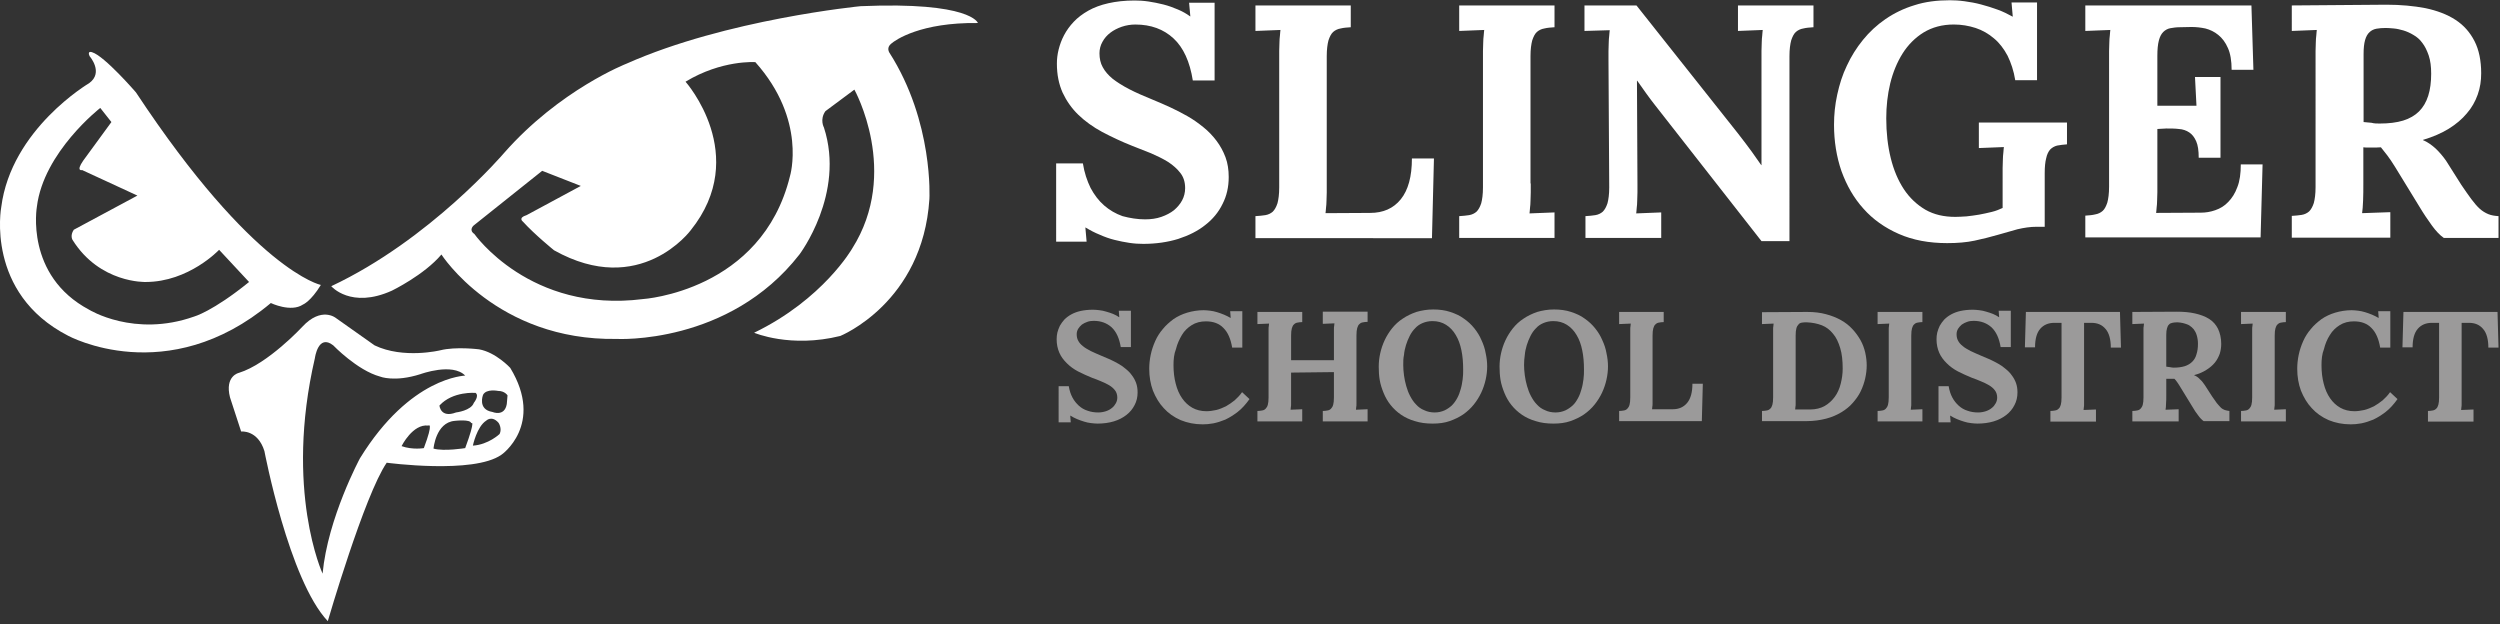
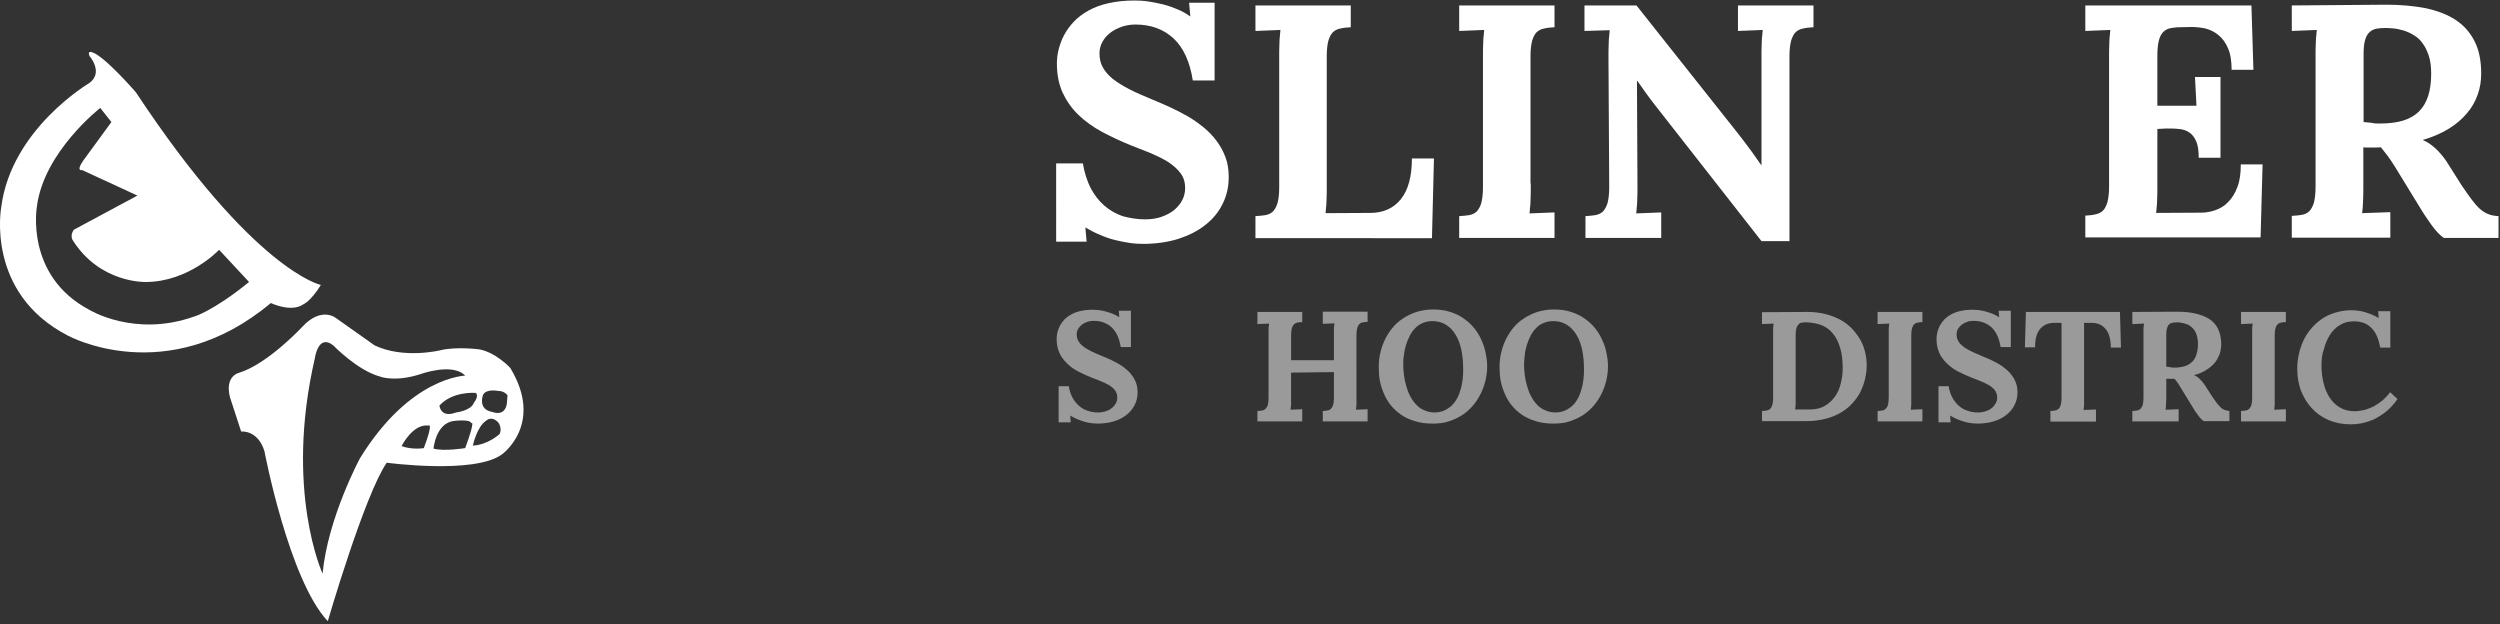
<svg xmlns="http://www.w3.org/2000/svg" version="1.1" id="art" x="0px" y="0px" viewBox="0 0 1009.8 252.2" style="enable-background:new 0 0 1009.8 252.2;" xml:space="preserve">
  <rect x="0" y="0" width="1009.8" height="252.2" fill="#333333" stroke="none" />
  <style type="text/css">
	.st0{fill:#FFFFFF;}
	.st1{fill:#9B9A9A;}
</style>
  <g>
    <path class="st0" d="M462.5,88.6c2.4,0,4.6-0.3,6.6-1c2-0.7,3.7-1.6,5.1-2.7c1.4-1.2,2.5-2.5,3.3-4c0.8-1.5,1.2-3.2,1.2-4.9   c0-2.4-0.6-4.4-1.9-6.1c-1.3-1.7-3-3.2-5-4.5c-2.1-1.3-4.4-2.4-6.9-3.5c-2.6-1-5.1-2-7.6-3c-4.3-1.7-8.3-3.6-12.1-5.6   c-3.7-2-6.9-4.3-9.6-6.9c-2.7-2.6-4.8-5.6-6.4-9c-1.5-3.4-2.3-7.2-2.3-11.7c0-1.8,0.2-3.7,0.7-5.7c0.5-2,1.2-3.9,2.2-5.8   c1-1.9,2.3-3.7,3.9-5.4c1.6-1.7,3.6-3.2,5.9-4.5c2.3-1.3,5-2.3,8.1-3c3.1-0.7,6.6-1.1,10.6-1.1c1.7,0,3.6,0.1,5.6,0.4   c2,0.3,4,0.7,6,1.2c2,0.5,3.9,1.2,5.8,2c1.9,0.8,3.5,1.7,5,2.8h0.1l-0.5-5.5h10.3v31.4h-8.8c-1.2-7.6-3.8-13.3-7.8-17   c-4-3.7-9.1-5.6-15.4-5.6c-1.9,0-3.7,0.3-5.5,0.9c-1.7,0.6-3.3,1.4-4.6,2.4c-1.3,1-2.4,2.2-3.2,3.7c-0.8,1.4-1.2,3-1.2,4.6   c0,2.1,0.4,4,1.3,5.6c0.9,1.7,2.2,3.2,4,4.7c1.8,1.4,4,2.8,6.7,4.2c2.7,1.4,5.9,2.8,9.6,4.3c2.2,0.9,4.5,1.9,6.9,3   c2.4,1.1,4.7,2.3,7,3.6c2.3,1.3,4.4,2.8,6.5,4.5c2,1.6,3.8,3.5,5.3,5.5c1.5,2,2.7,4.2,3.6,6.6c0.9,2.4,1.3,5.1,1.3,8   c0,4-0.8,7.6-2.5,10.9c-1.6,3.3-4,6.2-7,8.5c-3,2.4-6.6,4.2-10.9,5.6c-4.2,1.3-9,2-14.1,2c-1.7,0-3.6-0.1-5.6-0.4   c-2-0.3-4-0.7-6-1.2c-2-0.5-4-1.2-6-2.1c-2-0.8-3.9-1.8-5.7-2.9h-0.1l0.5,5.7h-12.3V66h10.8c0.6,3.8,1.7,7,3.1,9.9   c1.5,2.8,3.3,5.2,5.5,7.1c2.2,1.9,4.6,3.3,7.4,4.3C456.4,88.1,459.4,88.6,462.5,88.6z" />
    <path class="st0" d="M507.1,96.1v-8.8c1.5-0.1,2.8-0.2,4-0.4c1.2-0.2,2.2-0.7,3-1.4c0.8-0.8,1.4-1.9,1.9-3.4   c0.4-1.5,0.7-3.6,0.7-6.4V24.2c0-1.2,0-2.4,0-3.6c0-1.2,0.1-2.3,0.1-3.4c0-1.1,0.1-2,0.2-2.9c0.1-0.9,0.1-1.6,0.2-2.2l-10.1,0.4   V2.2h38.5V11c-1.5,0.1-2.9,0.2-4.1,0.5c-1.2,0.2-2.2,0.7-3,1.4c-0.8,0.7-1.4,1.9-1.9,3.4c-0.4,1.5-0.7,3.6-0.7,6.4v51.5   c0,1.2,0,2.4,0,3.6c0,1.2-0.1,2.3-0.1,3.3c0,1-0.1,2-0.2,2.9c-0.1,0.9-0.1,1.6-0.2,2.1l18-0.1c5.3,0,9.4-1.8,12.4-5.5   c3-3.7,4.5-9.2,4.5-16.5h8.9l-0.8,32.2H507.1z" />
    <path class="st0" d="M618.3,74.1c0,1.2,0,2.4,0,3.6c0,1.2-0.1,2.3-0.1,3.4c0,1.1-0.1,2-0.2,2.9c-0.1,0.9-0.1,1.6-0.2,2.2l10.1-0.4   v10.3h-38.5v-8.8c1.5-0.1,2.8-0.2,4-0.4c1.2-0.2,2.2-0.7,3-1.4c0.8-0.8,1.4-1.9,1.9-3.4c0.4-1.5,0.7-3.6,0.7-6.4V24.2   c0-1.2,0-2.4,0-3.6c0-1.2,0.1-2.3,0.1-3.4c0-1.1,0.1-2,0.2-2.9c0.1-0.9,0.1-1.6,0.2-2.2l-10.1,0.4V2.2h38.5V11   c-1.5,0.1-2.9,0.2-4.1,0.5c-1.2,0.2-2.2,0.7-3,1.4c-0.8,0.7-1.4,1.9-1.9,3.4c-0.4,1.5-0.7,3.6-0.7,6.4V74.1z" />
    <path class="st0" d="M722.9,97.4h-11.4l-42.9-54.8c-2.3-2.9-4.7-6.3-7.3-10h-0.1l0.2,41.5c0,1.2,0,2.4,0,3.6c0,1.2-0.1,2.3-0.1,3.4   c0,1.1-0.1,2-0.2,2.9c-0.1,0.9-0.1,1.6-0.2,2.2l10.1-0.4v10.3h-30.6v-8.8c1.5-0.1,2.8-0.2,4-0.4c1.2-0.2,2.2-0.7,3-1.4   c0.8-0.8,1.4-1.9,1.9-3.4c0.4-1.5,0.7-3.6,0.7-6.4l-0.3-51.4c0-1.2,0-2.4,0-3.6c0-1.2,0.1-2.3,0.1-3.4c0-1.1,0.1-2,0.2-2.9   c0.1-0.9,0.1-1.6,0.2-2.2L640,12.5V2.2h21l41,51.7c2.3,2.9,4.1,5.4,5.6,7.4c1.5,2.1,2.7,3.9,3.8,5.4h0.1V24.2c0-1.2,0-2.4,0-3.6   c0-1.2,0.1-2.3,0.1-3.4c0-1.1,0.1-2,0.2-2.9c0.1-0.9,0.1-1.6,0.2-2.2L702,12.5V2.2h30.5V11c-1.5,0.1-2.9,0.2-4.1,0.5   c-1.2,0.2-2.2,0.7-3,1.4c-0.8,0.7-1.4,1.9-1.9,3.4c-0.4,1.5-0.7,3.6-0.7,6.4V97.4z" />
-     <path class="st0" d="M825.9,91.6h-3.3c-2.6,0-5.1,0.4-7.7,1c-2.6,0.7-5.3,1.5-8.1,2.3c-2.8,0.8-5.9,1.6-9.2,2.3   c-3.3,0.7-7,1-11.1,1c-7.3,0-13.8-1.2-19.5-3.7c-5.7-2.5-10.5-5.9-14.3-10.2c-3.9-4.3-6.8-9.4-8.9-15.2c-2-5.8-3-12.1-3-18.7   c0-4.1,0.4-8.1,1.3-12.2c0.9-4.1,2.1-8,3.9-11.7c1.7-3.7,3.9-7.2,6.5-10.4c2.6-3.2,5.6-6,9.1-8.4c3.5-2.4,7.4-4.3,11.7-5.6   c4.3-1.4,9.1-2,14.3-2c1.7,0,3.7,0.1,5.9,0.4c2.2,0.3,4.5,0.7,6.7,1.3c2.3,0.6,4.5,1.3,6.7,2.1c2.2,0.8,4.2,1.8,6,2.8h0.1l-0.5-5.7   h10.3v31.4h-8.8c-0.6-3.8-1.7-7-3.1-9.9c-1.5-2.8-3.3-5.2-5.5-7c-2.2-1.9-4.7-3.3-7.4-4.2c-2.8-0.9-5.7-1.4-8.8-1.4   c-4.7,0-8.7,1.1-12.2,3.2c-3.4,2.1-6.3,5-8.5,8.5c-2.2,3.5-3.9,7.6-5,12.1c-1.1,4.6-1.6,9.3-1.6,14.1c0,5.8,0.6,11.1,1.8,16   c1.2,4.9,3,9.1,5.3,12.6s5.3,6.3,8.7,8.3c3.5,2,7.5,2.9,12.1,2.9c1.3,0,2.8-0.1,4.5-0.2c1.7-0.2,3.4-0.4,5.1-0.7   c1.7-0.3,3.4-0.7,5.1-1.1s3.1-1,4.4-1.6V71.5c0-1.2,0-2.4,0-3.6c0-1.2,0.1-2.3,0.1-3.4c0-1.1,0.1-2,0.2-2.9   c0.1-0.9,0.1-1.6,0.2-2.2l-10.1,0.4V49.5h35.6v8.8c-1.5,0.1-2.8,0.3-4,0.5c-1.1,0.3-2,0.8-2.8,1.6c-0.7,0.8-1.3,2-1.6,3.5   c-0.4,1.5-0.6,3.5-0.6,6.1V91.6z" />
    <path class="st0" d="M871.4,52.1v22c0,1.2,0,2.4,0,3.6c0,1.2-0.1,2.3-0.1,3.3c0,1.1-0.1,2-0.2,2.9c-0.1,0.9-0.1,1.6-0.2,2.1l18-0.1   c2,0,3.9-0.3,5.9-1c2-0.7,3.7-1.7,5.2-3.3c1.5-1.5,2.8-3.5,3.7-6c1-2.5,1.4-5.5,1.4-9.2h8.8l-0.8,29.5h-70.8v-8.8   c1.5-0.1,2.8-0.2,4-0.5c1.2-0.2,2.2-0.7,3-1.4c0.8-0.7,1.4-1.9,1.9-3.4c0.4-1.5,0.7-3.6,0.7-6.4V24.2c0-1.2,0-2.4,0-3.6   c0-1.2,0.1-2.3,0.1-3.4c0-1.1,0.1-2,0.2-2.9c0.1-0.9,0.1-1.6,0.2-2.2l-10.1,0.4V2.2h67.1l0.8,26h-8.8c0-3.6-0.5-6.6-1.5-8.8   c-1-2.3-2.3-4-3.9-5.3c-1.6-1.3-3.3-2.1-5.2-2.6c-1.9-0.4-3.8-0.6-5.6-0.6l-4.8,0.1c-1.4,0-2.7,0.2-3.8,0.4   c-1.1,0.2-2.1,0.8-2.8,1.5c-0.8,0.8-1.4,1.9-1.8,3.5c-0.4,1.5-0.6,3.6-0.6,6.2v20.1h15.8l-0.6-11.6h10.3v32.6h-8.8   c0-2.8-0.3-5-1-6.6c-0.7-1.6-1.6-2.8-2.8-3.6c-1.2-0.8-2.6-1.3-4.2-1.4c-1.6-0.2-3.3-0.2-5.1-0.2L871.4,52.1z" />
    <path class="st0" d="M994.2,74.7c1.5,2.2,2.8,4.1,4,5.7c1.2,1.6,2.3,2.9,3.4,3.9c1.1,1,2.3,1.7,3.5,2.2c1.2,0.5,2.6,0.7,4.1,0.8   v8.8h-22.1c-1.6-1.1-3.2-2.8-4.8-5c-1.6-2.2-3.3-4.7-5.1-7.7l-9.8-16c-1.1-1.8-2.2-3.4-3.1-4.6c-0.9-1.2-1.8-2.3-2.6-3.3   c-0.7,0-1.4,0.1-2,0.1c-0.6,0-1.1,0-1.7,0c-0.5,0-1.1,0-1.6,0c-0.5,0-1.1,0-1.8-0.1V74c0,2.4,0,4.8-0.1,7c-0.1,2.2-0.2,3.9-0.4,5.1   l11.4-0.4v10.3h-39.8v-8.8c1.5-0.1,2.8-0.2,4-0.4c1.2-0.2,2.2-0.7,3-1.4c0.8-0.8,1.4-1.9,1.9-3.4c0.4-1.5,0.7-3.6,0.7-6.4V24.2   c0-1.2,0-2.4,0-3.6c0-1.2,0.1-2.3,0.1-3.4c0-1.1,0.1-2,0.2-2.9c0.1-0.9,0.1-1.6,0.2-2.2l-10.1,0.4V2.2l38.2-0.3   c5.8,0,11.1,0.5,15.8,1.4c4.7,1,8.7,2.5,12.1,4.7c3.4,2.2,5.9,5.1,7.7,8.6c1.8,3.5,2.7,7.9,2.7,13c0,3-0.4,5.8-1.4,8.6   c-1,2.8-2.4,5.3-4.4,7.6c-1.9,2.3-4.4,4.4-7.3,6.2c-2.9,1.8-6.4,3.3-10.4,4.5v0.1c1.7,0.7,3.3,1.8,5,3.3c1.7,1.6,3.1,3.3,4.3,5   L994.2,74.7z M961.2,49.9c3.7,0,6.9-0.4,9.5-1.2c2.6-0.8,4.8-2.1,6.4-3.7c1.7-1.7,2.9-3.8,3.7-6.3c0.8-2.5,1.2-5.5,1.2-8.9   c0-2.9-0.3-5.3-1-7.4c-0.7-2-1.5-3.7-2.6-5.1c-1-1.4-2.2-2.4-3.6-3.2c-1.3-0.8-2.7-1.4-4-1.8c-1.4-0.4-2.7-0.7-3.9-0.8   c-1.2-0.1-2.3-0.2-3.2-0.2c-1.4,0-2.7,0.1-3.8,0.3c-1.1,0.2-2.1,0.7-2.8,1.4c-0.8,0.7-1.4,1.8-1.8,3.2c-0.4,1.4-0.6,3.3-0.6,5.6   v27.5c1,0.1,2.1,0.2,3.2,0.3C959,49.9,960.1,49.9,961.2,49.9z" />
  </g>
  <g>
    <path class="st1" d="M443.6,166.6c1.1,0,2.2-0.2,3.1-0.5s1.7-0.7,2.4-1.3c0.7-0.5,1.2-1.2,1.6-1.9c0.4-0.7,0.6-1.5,0.6-2.3   c0-1.1-0.3-2.1-0.9-2.9c-0.6-0.8-1.4-1.5-2.4-2.1c-1-0.6-2.1-1.1-3.3-1.6c-1.2-0.5-2.4-1-3.6-1.4c-2-0.8-3.9-1.7-5.7-2.6   c-1.7-0.9-3.2-2-4.5-3.3s-2.3-2.6-3-4.2c-0.7-1.6-1.1-3.4-1.1-5.5c0-0.9,0.1-1.8,0.3-2.7c0.2-0.9,0.6-1.8,1-2.7   c0.5-0.9,1.1-1.7,1.8-2.5c0.8-0.8,1.7-1.5,2.8-2.1c1.1-0.6,2.4-1.1,3.8-1.4c1.4-0.3,3.1-0.5,5-0.5c0.8,0,1.7,0.1,2.6,0.2   c0.9,0.1,1.9,0.3,2.8,0.6c0.9,0.2,1.8,0.6,2.7,0.9c0.9,0.4,1.7,0.8,2.4,1.3h0.1l-0.2-2.6h4.9v14.7h-4.1c-0.6-3.6-1.8-6.2-3.7-8   c-1.9-1.7-4.3-2.6-7.2-2.6c-0.9,0-1.8,0.1-2.6,0.4c-0.8,0.3-1.5,0.6-2.2,1.1c-0.6,0.5-1.1,1.1-1.5,1.7c-0.4,0.7-0.6,1.4-0.6,2.2   c0,1,0.2,1.9,0.6,2.6c0.4,0.8,1,1.5,1.9,2.2c0.8,0.7,1.9,1.3,3.2,2c1.3,0.6,2.8,1.3,4.5,2c1,0.4,2.1,0.9,3.3,1.4   c1.1,0.5,2.2,1.1,3.3,1.7c1.1,0.6,2.1,1.3,3,2.1c1,0.8,1.8,1.6,2.5,2.6c0.7,0.9,1.3,2,1.7,3.1c0.4,1.1,0.6,2.4,0.6,3.8   c0,1.9-0.4,3.6-1.2,5.1c-0.8,1.6-1.9,2.9-3.3,4c-1.4,1.1-3.1,2-5.1,2.6c-2,0.6-4.2,0.9-6.6,0.9c-0.8,0-1.7-0.1-2.6-0.2   c-0.9-0.1-1.9-0.3-2.8-0.6c-0.9-0.3-1.9-0.6-2.8-1c-0.9-0.4-1.8-0.8-2.7-1.4h-0.1l0.2,2.7h-4.9V156h4.1c0.3,1.8,0.8,3.3,1.5,4.6   c0.7,1.3,1.6,2.4,2.6,3.3c1,0.9,2.2,1.6,3.5,2C440.7,166.4,442.1,166.6,443.6,166.6z" />
-     <path class="st1" d="M474,147.5c0,2.7,0.3,5.2,0.9,7.5c0.6,2.3,1.4,4.2,2.6,5.9c1.1,1.6,2.5,2.9,4.1,3.8c1.6,0.9,3.5,1.4,5.7,1.4   c1.3,0,2.6-0.2,4-0.5c1.3-0.3,2.6-0.9,3.9-1.5c1.2-0.7,2.4-1.5,3.5-2.4c1.1-1,2.1-2,3-3.3l3,2.8c-1.5,2.1-3.1,3.9-4.8,5.2   c-1.7,1.3-3.3,2.3-5,3.1c-1.7,0.7-3.3,1.2-4.8,1.5c-1.6,0.3-3,0.4-4.3,0.4c-3.3,0-6.2-0.6-8.9-1.7c-2.7-1.2-4.9-2.7-6.8-4.8   c-1.9-2-3.3-4.4-4.4-7.1c-1-2.7-1.5-5.7-1.5-8.8c0-1.9,0.2-3.8,0.6-5.7c0.4-1.9,1-3.7,1.8-5.5c0.8-1.8,1.8-3.4,3.1-4.9   c1.2-1.5,2.7-2.8,4.3-4c1.6-1.1,3.5-2,5.5-2.6c2-0.6,4.3-1,6.7-1c0.8,0,1.7,0.1,2.6,0.2c0.9,0.1,1.8,0.3,2.8,0.6   c0.9,0.3,1.9,0.6,2.8,1c0.9,0.4,1.8,0.8,2.6,1.3h0.1l-0.2-2.7h4.9v14.7h-4.1c-0.6-3.5-1.7-6.1-3.5-7.9c-1.7-1.8-4.1-2.7-7.1-2.7   c-2.2,0-4.1,0.5-5.7,1.5c-1.6,1-3,2.3-4,4s-1.9,3.6-2.4,5.7C474.2,143,474,145.2,474,147.5z" />
    <path class="st1" d="M547.9,159.8c0,0.6,0,1.1,0,1.7c0,0.6,0,1.1,0,1.6c0,0.5,0,1-0.1,1.4c0,0.4-0.1,0.7-0.1,1l4.7-0.2v4.9h-18.1   V166c0.7,0,1.3-0.1,1.9-0.2c0.6-0.1,1-0.3,1.4-0.7c0.4-0.4,0.7-0.9,0.9-1.6c0.2-0.7,0.3-1.7,0.3-3v-10.2l-17.3,0.2v9.3   c0,0.6,0,1.1,0,1.7c0,0.6,0,1.1,0,1.6c0,0.5,0,1-0.1,1.4c0,0.4-0.1,0.7-0.1,1l4.7-0.2v4.9h-18.1V166c0.7,0,1.3-0.1,1.9-0.2   c0.6-0.1,1-0.3,1.4-0.7c0.4-0.4,0.7-0.9,0.9-1.6c0.2-0.7,0.3-1.7,0.3-3v-24.1c0-0.6,0-1.1,0-1.7s0-1.1,0-1.6c0-0.5,0-1,0.1-1.4   c0-0.4,0.1-0.7,0.1-1l-4.7,0.2v-4.9H526v4.1c-0.7,0-1.4,0.1-1.9,0.2c-0.6,0.1-1,0.3-1.4,0.7c-0.4,0.3-0.7,0.9-0.9,1.6   c-0.2,0.7-0.3,1.7-0.3,3v9.9h17.3v-9.2c0-0.6,0-1.1,0-1.7s0-1.1,0-1.6c0-0.5,0-1,0.1-1.4c0-0.4,0.1-0.7,0.1-1l-4.7,0.2v-4.9h18.1   v4.1c-0.7,0-1.4,0.1-1.9,0.2c-0.6,0.1-1,0.3-1.4,0.7c-0.4,0.3-0.7,0.9-0.9,1.6c-0.2,0.7-0.3,1.7-0.3,3V159.8z" />
    <path class="st1" d="M556.9,148.1c0-1.8,0.2-3.6,0.6-5.4c0.4-1.8,1-3.6,1.8-5.3c0.8-1.7,1.8-3.3,3-4.8c1.2-1.5,2.6-2.8,4.3-3.9   c1.6-1.1,3.5-2,5.5-2.7c2.1-0.6,4.3-1,6.8-1c2.5,0,4.8,0.3,6.9,1c2.1,0.7,3.9,1.5,5.5,2.7c1.6,1.1,3,2.4,4.2,3.9   c1.2,1.5,2.2,3.1,2.9,4.8c0.8,1.7,1.4,3.5,1.7,5.3c0.4,1.8,0.6,3.6,0.6,5.3c0,1.7-0.2,3.5-0.6,5.3c-0.4,1.8-1,3.6-1.8,5.3   c-0.8,1.7-1.8,3.3-3,4.8c-1.2,1.5-2.6,2.8-4.3,4c-1.6,1.1-3.5,2-5.5,2.7c-2,0.7-4.3,1-6.8,1c-2.7,0-5-0.3-7.2-1   c-2.1-0.6-4-1.5-5.6-2.6c-1.6-1.1-3-2.4-4.2-3.9c-1.2-1.5-2.1-3.1-2.8-4.8c-0.7-1.7-1.3-3.5-1.6-5.3   C557,151.8,556.9,149.9,556.9,148.1z M566.8,147.4c0,1.3,0.1,2.7,0.3,4.2c0.2,1.5,0.5,2.9,0.9,4.3c0.4,1.4,0.9,2.8,1.6,4.1   c0.7,1.3,1.4,2.4,2.4,3.4c0.9,1,2,1.8,3.3,2.3c1.2,0.6,2.7,0.9,4.2,0.9c1.5,0,2.7-0.3,3.9-0.8c1.1-0.5,2.1-1.2,3-2   c0.9-0.9,1.6-1.9,2.2-3c0.6-1.1,1.1-2.4,1.4-3.6c0.4-1.3,0.6-2.6,0.8-4c0.2-1.4,0.2-2.7,0.2-3.9c0-2.8-0.2-5.4-0.7-7.8   c-0.5-2.4-1.2-4.4-2.3-6.2c-1-1.7-2.3-3.1-3.9-4.1c-1.6-1-3.4-1.5-5.5-1.5c-1.5,0-2.8,0.3-4,0.8c-1.2,0.5-2.2,1.2-3,2.1   c-0.9,0.9-1.6,1.9-2.2,3.1c-0.6,1.2-1.1,2.4-1.5,3.7c-0.4,1.3-0.7,2.7-0.8,4C566.8,144.7,566.8,146,566.8,147.4z" />
    <path class="st1" d="M605.7,148.1c0-1.8,0.2-3.6,0.6-5.4c0.4-1.8,1-3.6,1.8-5.3c0.8-1.7,1.8-3.3,3-4.8c1.2-1.5,2.6-2.8,4.3-3.9   c1.6-1.1,3.5-2,5.5-2.7c2.1-0.6,4.3-1,6.8-1c2.5,0,4.8,0.3,6.9,1c2.1,0.7,3.9,1.5,5.5,2.7c1.6,1.1,3,2.4,4.2,3.9   c1.2,1.5,2.2,3.1,2.9,4.8c0.8,1.7,1.4,3.5,1.7,5.3c0.4,1.8,0.6,3.6,0.6,5.3c0,1.7-0.2,3.5-0.6,5.3c-0.4,1.8-1,3.6-1.8,5.3   c-0.8,1.7-1.8,3.3-3,4.8c-1.2,1.5-2.6,2.8-4.3,4c-1.6,1.1-3.5,2-5.5,2.7c-2,0.7-4.3,1-6.8,1c-2.7,0-5-0.3-7.2-1   c-2.1-0.6-4-1.5-5.6-2.6c-1.6-1.1-3-2.4-4.2-3.9c-1.2-1.5-2.1-3.1-2.8-4.8c-0.7-1.7-1.3-3.5-1.6-5.3S605.7,149.9,605.7,148.1z    M615.6,147.4c0,1.3,0.1,2.7,0.3,4.2c0.2,1.5,0.5,2.9,0.9,4.3c0.4,1.4,0.9,2.8,1.6,4.1c0.7,1.3,1.4,2.4,2.4,3.4   c0.9,1,2,1.8,3.3,2.3c1.2,0.6,2.7,0.9,4.2,0.9c1.5,0,2.7-0.3,3.9-0.8c1.1-0.5,2.1-1.2,3-2s1.6-1.9,2.2-3c0.6-1.1,1.1-2.4,1.4-3.6   c0.4-1.3,0.6-2.6,0.8-4c0.2-1.4,0.2-2.7,0.2-3.9c0-2.8-0.2-5.4-0.7-7.8c-0.5-2.4-1.2-4.4-2.3-6.2c-1-1.7-2.3-3.1-3.9-4.1   c-1.6-1-3.4-1.5-5.5-1.5c-1.5,0-2.8,0.3-4,0.8c-1.2,0.5-2.2,1.2-3,2.1c-0.9,0.9-1.6,1.9-2.2,3.1c-0.6,1.2-1.1,2.4-1.5,3.7   c-0.4,1.3-0.7,2.7-0.8,4C615.7,144.7,615.6,146,615.6,147.4z" />
-     <path class="st1" d="M654,170.1V166c0.7,0,1.3-0.1,1.9-0.2c0.6-0.1,1-0.3,1.4-0.7c0.4-0.4,0.7-0.9,0.9-1.6c0.2-0.7,0.3-1.7,0.3-3   v-24.1c0-0.6,0-1.1,0-1.7c0-0.6,0-1.1,0-1.6c0-0.5,0-1,0.1-1.4c0-0.4,0.1-0.7,0.1-1l-4.7,0.2v-4.9H672v4.1c-0.7,0-1.4,0.1-1.9,0.2   c-0.6,0.1-1,0.3-1.4,0.7c-0.4,0.3-0.7,0.9-0.9,1.6c-0.2,0.7-0.3,1.7-0.3,3v24.1c0,0.6,0,1.1,0,1.7c0,0.5,0,1.1,0,1.6   c0,0.5,0,0.9-0.1,1.3c0,0.4-0.1,0.7-0.1,1l8.4,0c2.5,0,4.4-0.9,5.8-2.6c1.4-1.7,2.1-4.3,2.1-7.7h4.2l-0.4,15.1H654z" />
    <path class="st1" d="M711.7,126.1L730,126c2.8,0,5.3,0.3,7.5,0.9c2.3,0.6,4.3,1.4,6.1,2.4c1.8,1,3.3,2.2,4.6,3.6   c1.3,1.4,2.4,2.9,3.3,4.5c0.9,1.6,1.5,3.3,1.9,5c0.4,1.8,0.6,3.5,0.6,5.2c0,1.7-0.2,3.4-0.6,5.2c-0.4,1.8-1,3.5-1.8,5.2   c-0.8,1.7-1.9,3.2-3.2,4.7c-1.3,1.5-2.8,2.7-4.6,3.8c-1.8,1.1-3.9,2-6.2,2.6c-2.3,0.6-5,1-7.9,1h-18V166c0.7,0,1.3-0.1,1.9-0.2   c0.6-0.1,1-0.3,1.4-0.7c0.4-0.3,0.7-0.9,0.9-1.6c0.2-0.7,0.3-1.7,0.3-3v-24.1c0-0.6,0-1.1,0-1.7s0-1.1,0-1.6c0-0.5,0-1,0.1-1.4   c0-0.4,0.1-0.7,0.1-1l-4.7,0.2V126.1z M729.9,130.2c-0.8,0-1.5,0-2,0.1c-0.6,0.1-1.1,0.3-1.4,0.7c-0.4,0.4-0.7,0.9-0.9,1.6   c-0.2,0.7-0.3,1.7-0.3,2.9v24.2c0,0.6,0,1.1,0,1.7c0,0.6,0,1.1,0,1.6c0,0.5,0,1-0.1,1.4c0,0.4-0.1,0.7-0.1,1c0.3,0,0.7,0,1.2,0   c0.5,0,1.1,0,1.7,0c0.6,0,1.2,0,1.7,0c0.6,0,1,0,1.4,0c2.3,0,4.3-0.5,5.9-1.4c1.6-0.9,3-2.2,4.1-3.7c1.1-1.5,1.9-3.3,2.4-5.3   c0.5-2,0.8-4,0.8-6.1c0-3.2-0.3-6-1-8.3c-0.7-2.3-1.6-4.3-2.9-5.8c-1.2-1.5-2.7-2.7-4.5-3.4C734.1,130.7,732.1,130.3,729.9,130.2z" />
    <path class="st1" d="M772,159.8c0,0.6,0,1.1,0,1.7c0,0.6,0,1.1,0,1.6c0,0.5,0,1-0.1,1.4c0,0.4-0.1,0.7-0.1,1l4.7-0.2v4.9h-18.1V166   c0.7,0,1.3-0.1,1.9-0.2c0.6-0.1,1-0.3,1.4-0.7c0.4-0.4,0.7-0.9,0.9-1.6c0.2-0.7,0.3-1.7,0.3-3v-24.1c0-0.6,0-1.1,0-1.7s0-1.1,0-1.6   c0-0.5,0-1,0.1-1.4c0-0.4,0.1-0.7,0.1-1l-4.7,0.2v-4.9h18.1v4.1c-0.7,0-1.4,0.1-1.9,0.2c-0.6,0.1-1,0.3-1.4,0.7   c-0.4,0.3-0.7,0.9-0.9,1.6c-0.2,0.7-0.3,1.7-0.3,3V159.8z" />
    <path class="st1" d="M799,166.6c1.1,0,2.2-0.2,3.1-0.5s1.7-0.7,2.4-1.3c0.7-0.5,1.2-1.2,1.6-1.9c0.4-0.7,0.6-1.5,0.6-2.3   c0-1.1-0.3-2.1-0.9-2.9c-0.6-0.8-1.4-1.5-2.4-2.1c-1-0.6-2.1-1.1-3.3-1.6c-1.2-0.5-2.4-1-3.6-1.4c-2-0.8-3.9-1.7-5.7-2.6   c-1.7-0.9-3.2-2-4.5-3.3s-2.3-2.6-3-4.2c-0.7-1.6-1.1-3.4-1.1-5.5c0-0.9,0.1-1.8,0.3-2.7c0.2-0.9,0.6-1.8,1-2.7   c0.5-0.9,1.1-1.7,1.8-2.5c0.8-0.8,1.7-1.5,2.8-2.1c1.1-0.6,2.4-1.1,3.8-1.4c1.4-0.3,3.1-0.5,5-0.5c0.8,0,1.7,0.1,2.6,0.2   c0.9,0.1,1.9,0.3,2.8,0.6c0.9,0.2,1.8,0.6,2.7,0.9c0.9,0.4,1.7,0.8,2.4,1.3h0.1l-0.2-2.6h4.9v14.7h-4.1c-0.6-3.6-1.8-6.2-3.7-8   c-1.9-1.7-4.3-2.6-7.2-2.6c-0.9,0-1.8,0.1-2.6,0.4c-0.8,0.3-1.5,0.6-2.2,1.1c-0.6,0.5-1.1,1.1-1.5,1.7c-0.4,0.7-0.6,1.4-0.6,2.2   c0,1,0.2,1.9,0.6,2.6c0.4,0.8,1,1.5,1.9,2.2c0.8,0.7,1.9,1.3,3.2,2c1.3,0.6,2.8,1.3,4.5,2c1,0.4,2.1,0.9,3.3,1.4   c1.1,0.5,2.2,1.1,3.3,1.7c1.1,0.6,2.1,1.3,3,2.1c1,0.8,1.8,1.6,2.5,2.6c0.7,0.9,1.3,2,1.7,3.1c0.4,1.1,0.6,2.4,0.6,3.8   c0,1.9-0.4,3.6-1.2,5.1c-0.8,1.6-1.9,2.9-3.3,4c-1.4,1.1-3.1,2-5.1,2.6c-2,0.6-4.2,0.9-6.6,0.9c-0.8,0-1.7-0.1-2.6-0.2   c-0.9-0.1-1.9-0.3-2.8-0.6c-0.9-0.3-1.9-0.6-2.8-1c-0.9-0.4-1.8-0.8-2.7-1.4h-0.1l0.2,2.7h-4.9V156h4.1c0.3,1.8,0.8,3.3,1.5,4.6   c0.7,1.3,1.6,2.4,2.6,3.3c1,0.9,2.2,1.6,3.5,2C796.1,166.4,797.5,166.6,799,166.6z" />
    <path class="st1" d="M856.3,126.1l0.4,14.3h-4.1c0-3.3-0.7-5.9-2.1-7.5c-1.4-1.7-3.3-2.5-5.7-2.5l-3,0v29.5c0,0.6,0,1.1,0,1.7   c0,0.6,0,1.1,0,1.6c0,0.5,0,1-0.1,1.4c0,0.4-0.1,0.7-0.1,1l5-0.2v4.9h-18.4V166c0.7,0,1.3-0.1,1.9-0.2c0.6-0.1,1-0.3,1.4-0.7   c0.4-0.3,0.7-0.9,0.9-1.6c0.2-0.7,0.3-1.7,0.3-3v-30.1h-2.9c-2.4,0-4.3,0.8-5.7,2.4c-1.4,1.6-2.1,4.1-2.1,7.5h-4.1l0.4-14.3H856.3z   " />
    <path class="st1" d="M893.5,160.1c0.7,1,1.3,1.9,1.9,2.7c0.6,0.7,1.1,1.3,1.6,1.8c0.5,0.5,1.1,0.8,1.6,1c0.6,0.2,1.2,0.3,1.9,0.4   v4.1h-10.4c-0.7-0.5-1.5-1.3-2.2-2.3c-0.8-1-1.6-2.2-2.4-3.6l-4.6-7.5c-0.5-0.9-1-1.6-1.4-2.2c-0.4-0.6-0.8-1.1-1.2-1.5   c-0.3,0-0.7,0-0.9,0c-0.3,0-0.5,0-0.8,0c-0.2,0-0.5,0-0.8,0c-0.3,0-0.5,0-0.8,0v6.8c0,1.1,0,2.2-0.1,3.3c0,1.1-0.1,1.8-0.2,2.4   l5.3-0.2v4.9h-18.7V166c0.7,0,1.3-0.1,1.9-0.2c0.6-0.1,1-0.3,1.4-0.7c0.4-0.4,0.7-0.9,0.9-1.6c0.2-0.7,0.3-1.7,0.3-3v-24.1   c0-0.6,0-1.1,0-1.7s0-1.1,0-1.6c0-0.5,0-1,0.1-1.4c0-0.4,0.1-0.7,0.1-1l-4.7,0.2v-4.9l17.9-0.1c2.7,0,5.2,0.2,7.4,0.7   c2.2,0.5,4.1,1.2,5.7,2.2c1.6,1,2.8,2.4,3.6,4c0.8,1.7,1.3,3.7,1.3,6.1c0,1.4-0.2,2.7-0.6,4c-0.5,1.3-1.1,2.5-2,3.6   c-0.9,1.1-2.1,2.1-3.4,2.9c-1.4,0.9-3,1.6-4.9,2.1v0.1c0.8,0.3,1.6,0.8,2.3,1.6c0.8,0.7,1.4,1.5,2,2.4L893.5,160.1z M878,148.5   c1.7,0,3.2-0.2,4.5-0.6c1.2-0.4,2.2-1,3-1.8c0.8-0.8,1.4-1.8,1.7-3c0.4-1.2,0.6-2.6,0.6-4.2c0-1.4-0.2-2.5-0.5-3.5   c-0.3-1-0.7-1.7-1.2-2.4c-0.5-0.6-1.1-1.1-1.7-1.5s-1.3-0.6-1.9-0.8c-0.6-0.2-1.2-0.3-1.8-0.4c-0.6-0.1-1.1-0.1-1.5-0.1   c-0.7,0-1.3,0.1-1.8,0.2c-0.5,0.1-1,0.3-1.3,0.7c-0.4,0.3-0.6,0.9-0.8,1.5c-0.2,0.7-0.3,1.5-0.3,2.6v12.9c0.5,0.1,1,0.1,1.5,0.2   C877,148.4,877.5,148.5,878,148.5z" />
    <path class="st1" d="M918.8,159.8c0,0.6,0,1.1,0,1.7c0,0.6,0,1.1,0,1.6c0,0.5,0,1-0.1,1.4c0,0.4-0.1,0.7-0.1,1l4.7-0.2v4.9h-18.1   V166c0.7,0,1.3-0.1,1.9-0.2c0.6-0.1,1-0.3,1.4-0.7c0.4-0.4,0.7-0.9,0.9-1.6c0.2-0.7,0.3-1.7,0.3-3v-24.1c0-0.6,0-1.1,0-1.7   s0-1.1,0-1.6c0-0.5,0-1,0.1-1.4c0-0.4,0.1-0.7,0.1-1l-4.7,0.2v-4.9h18.1v4.1c-0.7,0-1.4,0.1-1.9,0.2c-0.6,0.1-1,0.3-1.4,0.7   c-0.4,0.3-0.7,0.9-0.9,1.6c-0.2,0.7-0.3,1.7-0.3,3V159.8z" />
    <path class="st1" d="M937.7,147.5c0,2.7,0.3,5.2,0.9,7.5c0.6,2.3,1.4,4.2,2.6,5.9c1.1,1.6,2.5,2.9,4.1,3.8c1.6,0.9,3.5,1.4,5.7,1.4   c1.3,0,2.6-0.2,4-0.5c1.3-0.3,2.6-0.9,3.9-1.5c1.2-0.7,2.4-1.5,3.5-2.4c1.1-1,2.1-2,3-3.3l3,2.8c-1.5,2.1-3.1,3.9-4.8,5.2   c-1.7,1.3-3.3,2.3-5,3.1c-1.7,0.7-3.3,1.2-4.8,1.5c-1.6,0.3-3,0.4-4.3,0.4c-3.3,0-6.2-0.6-8.9-1.7c-2.7-1.2-4.9-2.7-6.8-4.8   c-1.9-2-3.3-4.4-4.4-7.1c-1-2.7-1.5-5.7-1.5-8.8c0-1.9,0.2-3.8,0.6-5.7c0.4-1.9,1-3.7,1.8-5.5c0.8-1.8,1.8-3.4,3.1-4.9   c1.2-1.5,2.7-2.8,4.3-4c1.6-1.1,3.5-2,5.5-2.6c2-0.6,4.3-1,6.7-1c0.8,0,1.7,0.1,2.6,0.2c0.9,0.1,1.8,0.3,2.8,0.6   c0.9,0.3,1.9,0.6,2.8,1c0.9,0.4,1.8,0.8,2.6,1.3h0.1l-0.2-2.7h4.9v14.7h-4.1c-0.6-3.5-1.7-6.1-3.5-7.9c-1.7-1.8-4.1-2.7-7.1-2.7   c-2.2,0-4.1,0.5-5.7,1.5c-1.6,1-3,2.3-4,4c-1.1,1.7-1.9,3.6-2.4,5.7C937.9,143,937.7,145.2,937.7,147.5z" />
-     <path class="st1" d="M1008.8,126.1l0.4,14.3h-4.1c0-3.3-0.7-5.9-2.1-7.5c-1.4-1.7-3.3-2.5-5.7-2.5l-3,0v29.5c0,0.6,0,1.1,0,1.7   s0,1.1,0,1.6c0,0.5,0,1-0.1,1.4c0,0.4-0.1,0.7-0.1,1l5-0.2v4.9h-18.4V166c0.7,0,1.3-0.1,1.9-0.2c0.6-0.1,1-0.3,1.4-0.7   c0.4-0.3,0.7-0.9,0.9-1.6c0.2-0.7,0.3-1.7,0.3-3v-30.1h-2.9c-2.4,0-4.3,0.8-5.7,2.4c-1.4,1.6-2.1,4.1-2.1,7.5h-4.1l0.4-14.3H1008.8   z" />
  </g>
  <g>
-     <path class="st0" d="M359.9,17.7c1.8-1.6,12-8.7,35.1-8.4c0,0-2.7-8.7-47.4-6.8c0,0-54.3,5.3-94.5,23.2c0,0-27,10.5-49.5,36.1   c0,0-29.8,35-69.8,53.8c0,0,7.9,9.3,24.5,1.8c0,0,13-6.3,20-14.6c0,0,22.3,34.9,70.8,34.1c0,0,45.3,2.5,73.8-34.1   c0,0,18.6-24.5,9.9-51.3c0,0-1.8-3.2,0.6-6.6l11.7-8.7c0,0,18.6,33.4-0.9,64.2c0,0-11.7,20.5-39.6,34c0,0,14.7,6.3,34.8,1.3   c0,0,33.3-13.4,36-55.3c0,0,1.8-31.1-16.2-59.2c0,0-1-1.5,0.2-3C359.6,18,359.8,17.8,359.9,17.7z M319.1,71.1   c-11.4,46.6-59.4,49.7-59.4,49.7c-45.6,5.8-68.1-26.3-68.1-26.3c-2.4-1.6-0.3-3.4-0.3-3.4L219,69l15.6,6.1l-21.9,11.8   c-3.6,1.1-1.5,2.6-1.5,2.6c4.8,5.3,12.6,11.6,12.6,11.6C258.6,120.6,279,93,279,93c24.3-30.3-2.1-60-2.1-60   c14.7-8.9,28.2-7.9,28.2-7.9C326,48.5,319.1,71.1,319.1,71.1z" />
    <path class="st0" d="M206.1,148.6c0,0-5.8-6.3-12.6-7.5c0,0-9.4-1.2-15.7,0.4c0,0-14.8,3.6-26.5-2l-15.7-11.1c0,0-5.8-4.7-13.5,3.6   c0,0-13.9,15-25.6,18.6c0,0-5.8,1.2-3.6,9.9l4.5,13.8c0,0,6.7-0.8,9.4,7.9c0,0,9.9,52.1,25.6,68.7c0,0,14.8-50.9,23.8-64   c0,0,35.1,4.7,46.3-3.2C202.5,183.8,220,171.5,206.1,148.6z M192.1,158.7c1.6,1.2-0.7,4-0.7,4c-1.1,3.2-7.2,3.9-7.2,3.9   c-6.3,2.4-6.7-2.8-6.7-2.8C182.9,157.9,192.1,158.7,192.1,158.7z M145.4,185.1c0,0-13,24.1-15.1,46.6c0,0-15.5-33.6-3.1-87.1   c0,0,1.3-9.9,7.4-5.1c0,0,9.7,10.1,18.9,12.6c0,0,5.8,2.4,16.4-1c0,0,12.8-4.7,18,0.6C187.9,151.8,165.8,152,145.4,185.1z    M171.2,181c0,0-4.5,0.8-9-0.8c0,0,4.5-9.1,10.8-8.3C173,171.9,175.3,170.1,171.2,181z M187.9,181c0,0-8.5,1.4-12.8,0.2   c0,0,0.9-10.5,8.5-11.2c0,0,6.7-0.8,6.7,1C190.3,170.9,192.4,168.8,187.9,181z M201.8,175.3c0,0-4.5,4.3-10.8,4.7   c0,0,1.6-7.7,5.4-10.1c0,0,2.2-2.2,4.9,0.8C201.4,170.7,202.9,173.1,201.8,175.3z M204.7,163.2c-0.9,5.3-5.8,3.2-5.8,3.2   c-6.1-1-3.8-6.9-3.8-6.9c1.3-2.6,6.1-1.6,6.1-1.6c2.7,0,3.8,1.8,3.8,1.8L204.7,163.2z" />
    <path class="st0" d="M54.9,37.3c0,0-12.7-14.7-17.7-16.2c0,0-2.1-0.8-1,1.6c0,0,5.8,6.6-0.2,10.9c0,0-31.5,18.5-35.5,50.1   c0,0-6.5,34.7,27,51.9c0,0,40,21.9,81.9-13.2c0,0,8.1,3.9,13,0.6c0,0,3.1-1.2,7.2-7.9C129.6,115.1,102.6,109.5,54.9,37.3z    M78.3,127.9c-24.1,8.5-42.3-2.8-42.3-2.8C10,111.3,14.9,83.5,14.9,83.5c2.7-22.1,25.6-39.9,25.6-39.9l4.5,5.7L33.6,64.9   c-3.1,4.5-0.4,3.8-0.4,3.8l22.3,10.3L29.8,92.8c-1.6,2.4-0.5,4.1-0.5,4.1c11,17.6,29.5,17,29.5,17c17.5,0,29.7-13,29.7-13l12.1,13   C85.8,125.9,78.3,127.9,78.3,127.9z" />
  </g>
</svg>